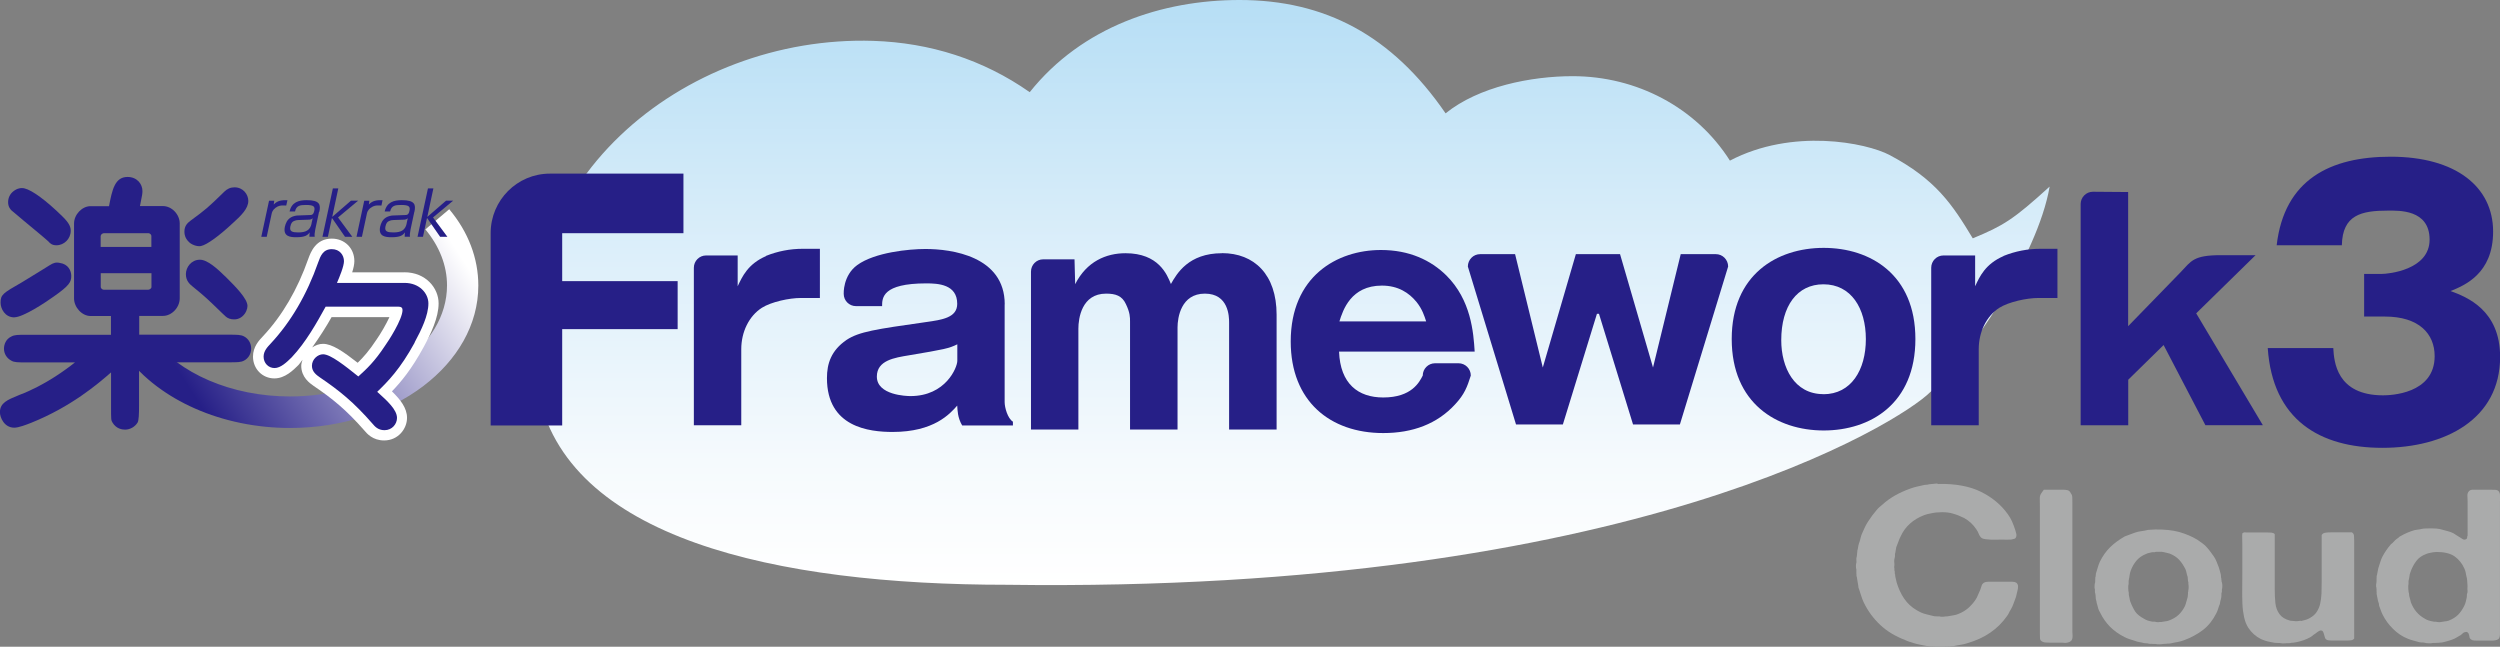
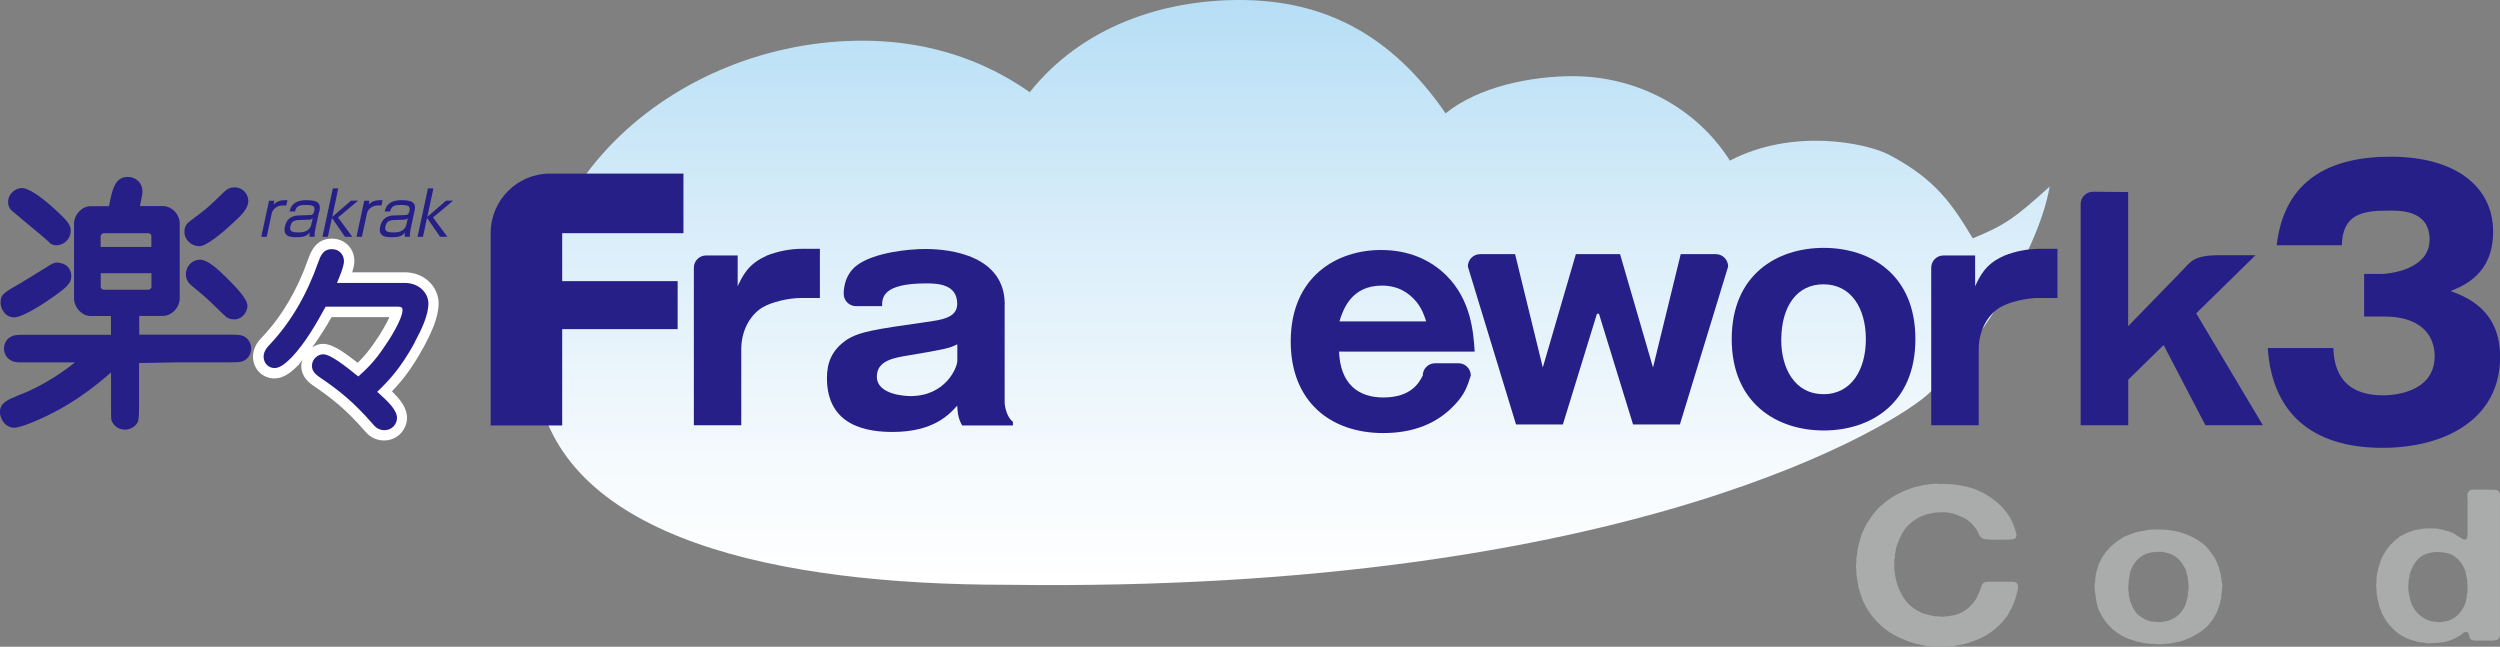
<svg xmlns="http://www.w3.org/2000/svg" width="259" height="67" viewBox="0 0 259 67" fill="none">
  <rect x="0" y="0" width="259" height="67" fill="#808080" stroke="none" />
  <g clip-path="url(#clip0_3400_34289)">
    <path fill-rule="evenodd" clip-rule="evenodd" d="M179.217 16.637C175.706 11.111 169.526 7.892 162.935 7.892C158.633 7.892 153.196 8.965 149.763 11.743C144.211 3.659 137.258 0 128.416 0C120.404 0 112.106 2.749 106.679 9.55C101.833 6.149 96.32 4.425 90.473 4.234C70.844 3.611 51.72 19.032 55.697 40.363C58.558 55.784 80.353 60.583 104.323 60.583C169.249 61.473 196.977 43.619 199.943 40.65C203.835 37.164 211.093 26.599 212.343 19.329C208.566 22.767 207.545 23.381 204.378 24.693C202.242 21.149 200.553 18.611 195.784 16.072C193.324 14.77 185.683 13.256 179.226 16.637H179.217Z" fill="url(#paint0_linear_3400_34289)" />
-     <path d="M44.06 23.754C45.529 25.517 46.311 27.518 46.311 29.568C46.311 35.909 39.014 41.072 30.048 41.072C24.02 41.072 18.507 38.715 15.665 34.913L13.07 36.877C16.523 41.474 23.028 44.338 30.048 44.338C40.807 44.338 49.554 37.719 49.554 29.578C49.554 26.762 48.514 24.023 46.54 21.676L44.06 23.773V23.754Z" fill="url(#paint1_linear_3400_34289)" />
    <path d="M28.415 20.786L28.358 21.188C28.759 20.757 29.216 20.728 29.779 20.738L29.655 21.293C29.503 21.284 29.445 21.284 29.36 21.284C29.131 21.284 28.873 21.284 28.539 21.533C28.244 21.753 28.167 22.012 28.139 22.165L27.633 24.531H27.07L27.872 20.795H28.406L28.415 20.786Z" fill="#261F87" />
    <path d="M32.281 23.16C32.128 23.859 31.68 24.079 30.907 24.079C30.297 24.079 29.973 23.993 30.077 23.476C30.154 23.112 30.278 22.987 30.411 22.92C30.631 22.815 30.793 22.796 30.907 22.796L32.014 22.757C32.147 22.757 32.3 22.709 32.395 22.604L32.271 23.16H32.281ZM33.082 21.943C33.244 21.196 33.13 20.736 31.775 20.736C30.955 20.736 30.221 20.938 30.001 21.905H30.564C30.697 21.292 31.098 21.234 31.689 21.234C32.529 21.234 32.653 21.407 32.557 21.847C32.462 22.269 32.281 22.278 32.09 22.278L30.821 22.326C30.678 22.326 30.335 22.403 30.163 22.508C29.734 22.748 29.591 23.16 29.515 23.476C29.295 24.51 30.068 24.577 30.697 24.577C31.604 24.577 31.861 24.376 32.09 24.07C32.071 24.184 32.052 24.319 32.052 24.529H32.605C32.576 24.366 32.586 24.156 32.662 23.773L33.053 21.943H33.082Z" fill="#261F87" />
    <path d="M36.363 20.786H37.107L35.018 22.529L36.497 24.531H35.743L34.389 22.577L33.969 24.531H33.406L34.484 19.521H35.047L34.417 22.472L36.363 20.786Z" fill="#261F87" />
    <path d="M38.269 20.786L38.212 21.188C38.612 20.757 39.07 20.728 39.633 20.738L39.518 21.293C39.366 21.284 39.309 21.284 39.223 21.284C38.994 21.284 38.736 21.284 38.403 21.533C38.097 21.753 38.031 22.012 38.002 22.165L37.496 24.531H36.934L37.735 20.795H38.269V20.786Z" fill="#261F87" />
    <path d="M42.133 23.16C41.98 23.859 41.532 24.079 40.759 24.079C40.149 24.079 39.825 23.993 39.929 23.476C40.006 23.112 40.13 22.987 40.263 22.92C40.483 22.815 40.645 22.796 40.759 22.796L41.866 22.757C41.999 22.757 42.142 22.709 42.247 22.604L42.123 23.16H42.133ZM42.934 21.943C43.096 21.196 42.982 20.736 41.627 20.736C40.807 20.736 40.082 20.938 39.853 21.905H40.416C40.559 21.292 40.95 21.234 41.551 21.234C42.39 21.234 42.514 21.407 42.419 21.847C42.333 22.269 42.142 22.278 41.952 22.278L40.693 22.326C40.549 22.326 40.206 22.403 40.034 22.508C39.605 22.748 39.462 23.16 39.386 23.476C39.166 24.51 39.939 24.577 40.569 24.577C41.475 24.577 41.732 24.376 41.961 24.07C41.942 24.184 41.923 24.319 41.923 24.529H42.476C42.447 24.366 42.457 24.156 42.533 23.773L42.924 21.943H42.934Z" fill="#261F87" />
    <path d="M46.205 20.786H46.949L44.86 22.529L46.348 24.531H45.595L44.24 22.577L43.821 24.531H43.258L44.336 19.521H44.898L44.269 22.472L46.215 20.786H46.205Z" fill="#261F87" />
    <path d="M18.477 37.536H23.637C24.601 37.536 24.963 37.536 25.288 37.355C25.726 37.134 26.022 36.646 26.022 36.109C26.022 35.573 25.745 35.094 25.288 34.855C24.954 34.673 24.572 34.673 23.637 34.673H14.424V32.728H16.884C17.791 32.728 18.62 31.857 18.62 30.899V23.15C18.62 22.211 17.791 21.349 16.884 21.349H14.5C14.738 20.19 14.757 20.047 14.757 19.788C14.757 19.079 14.214 18.332 13.212 18.332C11.896 18.332 11.619 19.663 11.295 21.359H9.378C8.5 21.359 7.67 22.23 7.67 23.16V30.908C7.67 31.847 8.5 32.738 9.378 32.738H11.495V34.682H2.806C1.843 34.682 1.509 34.682 1.175 34.864C0.612 35.123 0.412 35.688 0.412 36.119C0.412 36.646 0.698 37.115 1.175 37.364C1.471 37.546 1.862 37.546 2.796 37.546H7.766C6.879 38.255 4.628 39.931 2.024 40.908L1.89 40.965C0.784 41.416 -0.008 41.741 -0.008 42.709C-0.008 43.255 0.44 44.308 1.48 44.308C1.938 44.308 2.72 44.002 3.235 43.801C7.394 42.124 10.122 39.787 11.505 38.581V42.086C11.505 43.504 11.505 43.532 11.657 43.782C12.039 44.414 12.63 44.509 12.955 44.509C13.47 44.509 13.966 44.232 14.252 43.782C14.385 43.561 14.404 42.833 14.404 42.086V37.613M10.437 24.443C10.437 24.29 10.627 24.156 10.78 24.156H15.339C15.568 24.156 15.682 24.338 15.682 24.443V25.583H10.427V24.443H10.437ZM10.78 30.017C10.551 30.017 10.437 29.835 10.437 29.73V28.303H15.692V29.73C15.692 29.883 15.501 30.017 15.349 30.017H10.789H10.78Z" fill="#261F87" />
    <path d="M2.433 22.844C3.377 23.63 4.674 24.693 5.018 25.018C5.199 25.229 5.399 25.411 5.847 25.411C6.649 25.411 7.326 24.731 7.326 23.917C7.326 23.582 7.259 23.179 6.42 22.375C4.798 20.785 3.348 19.712 2.547 19.52C2.194 19.425 1.765 19.52 1.412 19.798C1.04 20.076 0.84 20.488 0.84 20.948C0.84 21.446 1.097 21.704 1.193 21.8C1.202 21.81 2.423 22.834 2.423 22.834L2.433 22.844Z" fill="#261F87" />
    <path d="M1.489 32.872C2.386 32.872 4.723 31.33 5.543 30.736C7.212 29.577 7.384 29.194 7.384 28.59C7.384 28.044 7.069 27.364 6.201 27.24C5.782 27.144 5.524 27.24 5.142 27.479L4.341 27.977L2.386 29.175L2.262 29.251C0.307 30.372 0.059 30.516 0.059 31.358C0.059 31.971 0.507 32.881 1.489 32.881V32.872Z" fill="#261F87" />
    <path d="M19.62 25.125C20.05 25.469 20.584 25.546 20.822 25.488C21.433 25.364 22.701 24.444 24.142 23.094C24.971 22.347 25.725 21.609 25.725 20.814C25.725 20.134 25.181 19.406 24.294 19.406C23.884 19.406 23.531 19.559 23.207 19.885L23.131 19.962C21.566 21.485 21.357 21.676 19.735 22.864C19.458 23.084 19.105 23.362 19.105 23.994C19.105 24.444 19.287 24.837 19.63 25.115L19.62 25.125Z" fill="#261F87" />
    <path d="M23.321 28.63C22.577 27.893 21.509 26.906 20.717 26.906C19.821 26.906 19.258 27.682 19.258 28.401C19.258 29.119 19.668 29.445 20.002 29.722C21.289 30.766 21.49 30.967 23.073 32.5L23.207 32.624C23.426 32.845 23.617 33.017 24.027 33.075C24.447 33.132 24.828 33.027 25.124 32.759C25.477 32.452 25.639 32.002 25.639 31.695C25.639 30.939 24.361 29.655 23.426 28.726L23.331 28.63H23.321Z" fill="#261F87" />
    <path d="M41.911 28.217H36.484C36.627 27.767 36.712 27.374 36.712 27.048C36.712 25.717 35.711 24.721 34.376 24.721C32.706 24.721 32.191 26.129 31.943 26.799C30.818 30.008 29.235 32.709 27.251 34.826C26.831 35.266 26.211 35.927 26.211 36.943C26.211 38.217 27.184 39.203 28.424 39.203C29.53 39.203 30.37 38.36 30.932 37.805C31.085 37.642 31.199 37.441 31.343 37.268C31.285 37.469 31.209 37.67 31.209 37.891C31.209 39.088 32.096 39.701 32.477 39.969C34.442 41.301 35.854 42.441 37.752 44.605C38 44.902 38.611 45.63 39.793 45.63C41.262 45.63 42.168 44.414 42.168 43.283C42.168 42.258 41.462 41.377 40.604 40.544C41.539 39.577 42.626 38.274 43.876 35.985C44.648 34.558 45.44 32.901 45.44 31.425C45.44 29.845 44.114 28.207 41.892 28.207L41.911 28.217ZM34.337 32.853H40.346C40.013 33.581 39.431 34.577 39.021 35.161C38.248 36.339 37.638 37.019 37.056 37.584C35.539 36.397 34.395 35.621 33.46 35.621C33.05 35.621 32.678 35.774 32.344 35.994C33.107 34.922 33.784 33.868 34.347 32.862L34.337 32.853Z" fill="white" />
    <path d="M42.951 35.477C43.657 34.174 44.382 32.67 44.382 31.435C44.382 30.391 43.457 29.309 41.912 29.309H34.91C35.187 28.657 35.635 27.584 35.635 27.058C35.635 26.445 35.206 25.812 34.376 25.812C33.461 25.812 33.194 26.54 32.965 27.182C31.791 30.525 30.132 33.351 28.053 35.582C27.7 35.956 27.309 36.368 27.309 36.952C27.309 37.613 27.805 38.13 28.444 38.13C29.083 38.13 29.731 37.498 30.189 37.048L30.227 37.01C31.687 35.467 32.822 33.427 33.737 31.77H41.273C41.568 31.77 41.702 31.885 41.702 32.115C41.702 33.092 40.204 35.391 39.908 35.793C38.812 37.46 37.991 38.216 37.123 39.002C35.769 37.919 34.252 36.703 33.47 36.703C32.927 36.703 32.316 37.211 32.316 37.9C32.316 38.523 32.803 38.858 33.127 39.088C35.158 40.467 36.627 41.645 38.602 43.906C38.821 44.164 39.155 44.567 39.832 44.567C40.633 44.567 41.129 43.915 41.129 43.302C41.129 42.45 40.147 41.55 39.079 40.592C40.195 39.509 41.444 38.264 42.97 35.477H42.951Z" fill="#261F87" />
    <path d="M50.832 24.128V40.995V40.861V44.08H58.243V34.099H70.204V29.128H58.243V24.157H70.805V17.988H56.965C53.579 17.988 50.832 20.747 50.832 24.147V24.128Z" fill="#261F87" />
    <path fill-rule="evenodd" clip-rule="evenodd" d="M188.906 40.833C185.883 40.833 184.538 38.074 184.538 35.248C184.538 31.695 186.188 29.453 188.906 29.453C191.777 29.453 193.303 31.934 193.303 35.133C193.303 38.333 191.777 40.842 188.906 40.842V40.833ZM188.935 25.68C184.08 25.68 179.406 28.467 179.406 35.124C179.406 41.781 184.08 44.597 188.935 44.597C193.79 44.597 198.435 41.809 198.435 35.124C198.435 28.438 193.761 25.68 188.935 25.68Z" fill="#261F87" />
    <path d="M79.361 26.532C77.463 27.356 76.89 28.678 76.423 29.655V26.465H73.151C72.446 26.465 71.883 27.04 71.883 27.739V44.06H76.795V36.177C76.795 34.396 77.587 32.748 78.931 31.886C79.904 31.273 81.764 30.871 82.957 30.871H84.941V25.775H83.166C81.85 25.775 80.572 26.024 79.351 26.513L79.361 26.532Z" fill="#261F87" />
    <path d="M207.562 26.532C205.664 27.356 205.082 28.678 204.624 29.655V26.465H201.343C200.637 26.465 200.074 27.04 200.074 27.739V44.06H204.996V36.177C204.996 34.396 205.788 32.748 207.132 31.886C208.115 31.273 209.975 30.871 211.167 30.871H213.151V25.775H211.387C210.061 25.775 208.792 26.024 207.571 26.513L207.562 26.532Z" fill="#261F87" />
    <path fill-rule="evenodd" clip-rule="evenodd" d="M99.178 37.385C99.178 38.055 97.986 41.034 94.323 41.034C93.932 41.034 90.842 40.948 90.842 39.013C90.842 37.327 92.682 37.059 94.17 36.81C97.871 36.187 98.3 36.101 99.178 35.67V37.385ZM104.09 31.532C104.09 26.532 98.567 25.795 95.878 25.795C94.17 25.795 90.641 26.14 88.82 27.452C87.312 28.544 87.408 30.44 87.408 30.44C87.408 31.149 87.98 31.714 88.676 31.714H91.385C91.385 30.852 91.414 29.358 95.964 29.358C97.184 29.358 99.168 29.454 99.168 31.475C99.168 32.912 97.614 33.132 95.906 33.371C90.718 34.109 89.001 34.358 87.694 35.22C86.101 36.321 85.672 37.672 85.672 39.176C85.672 44.262 90.04 44.75 92.482 44.75C96.755 44.75 98.405 42.883 99.168 42.02C99.197 42.452 99.197 43.275 99.683 44.08H104.939V43.687C104.386 43.342 104.081 42.212 104.081 41.657V31.532H104.09Z" fill="#261F87" />
-     <path d="M126.591 26.234C123.138 26.234 121.917 28.341 121.307 29.424C120.906 28.437 120.029 26.234 116.604 26.234C114.592 26.234 112.579 27.087 111.387 29.443L111.32 26.866H108.077C107.371 26.866 106.809 27.441 106.809 28.14V44.5H111.721V34.041C111.721 32.996 112.055 30.42 114.592 30.42C115.565 30.42 116.242 30.631 116.642 31.502C117.072 32.383 117.072 32.882 117.072 33.303V44.5H121.993V33.916C121.993 32.901 122.356 30.42 124.826 30.42C127.297 30.42 127.335 32.815 127.335 33.399V44.5H132.256V32.604C132.256 28.428 129.929 26.225 126.6 26.225L126.591 26.234Z" fill="#261F87" />
    <path fill-rule="evenodd" clip-rule="evenodd" d="M138.764 33.295C139.127 32.126 139.957 29.588 143.162 29.588C144.84 29.588 145.975 30.326 146.767 31.302C147.349 32.04 147.559 32.711 147.749 33.295H138.774H138.764ZM149.848 28.544C148.226 26.944 145.994 25.9 143.066 25.9C138.516 25.9 133.719 28.63 133.719 35.383C133.719 41.551 137.782 44.865 143.305 44.865C146.357 44.865 148.894 43.917 150.754 41.886C151.727 40.843 152.003 40.076 152.375 38.908C152.375 38.199 151.803 37.634 151.107 37.634H148.665C147.969 37.634 147.397 38.209 147.397 38.908C147.053 39.578 146.261 41.178 143.305 41.178C140.701 41.178 138.85 39.76 138.726 36.427H152.776C152.652 34.435 152.404 31.092 149.848 28.544Z" fill="#261F87" />
    <path d="M177.757 26.33H174.123L171.252 38.073L167.837 26.33H163.259L159.834 38.073L156.963 26.33H153.339C152.633 26.33 152.07 26.905 152.07 27.614L157.059 43.973H161.914L165.443 32.508H165.653L169.182 43.973H174.037L179.035 27.614C179.035 26.905 178.462 26.33 177.766 26.33H177.757Z" fill="#261F87" />
    <path d="M233.696 26.436H230.072C227.21 26.436 227.01 27.058 225.932 28.179L220.476 33.792V19.894L216.823 19.865C216.127 19.865 215.555 20.44 215.555 21.139V44.06H220.486V39.338L224.149 35.746L228.479 44.05H234.431L227.525 32.461L233.696 26.417V26.436Z" fill="#261F87" />
    <path d="M244.924 32.805V28.38H246.727C247.413 28.38 251.706 27.977 251.706 24.826C251.706 21.675 248.491 21.819 247.413 21.819C244.638 21.819 242.683 22.25 242.616 25.41H235.863C236.654 18.591 241.423 16.234 247.671 16.234C254.424 16.234 258.287 19.357 258.287 23.993C258.287 28.38 255.292 29.577 253.88 30.152C255.54 30.765 259.012 32.106 259.012 36.971C259.012 43.427 253.308 46.396 246.813 46.396C240.317 46.396 235.443 43.494 234.938 36.061H241.729C241.805 37.441 242.053 40.956 246.889 40.956C247.576 40.956 252.23 40.85 252.23 36.895C252.23 34.577 250.609 32.795 247.07 32.795H244.943L244.924 32.805Z" fill="#261F87" />
    <path fill-rule="evenodd" clip-rule="evenodd" d="M200.753 50.095C200.705 50.086 200.658 50.086 200.629 50.095C200.495 50.114 200.362 50.124 200.238 50.133L199.847 50.172C199.751 50.21 199.666 50.22 199.561 50.22C199.456 50.22 199.351 50.239 199.246 50.267C199.007 50.315 198.778 50.363 198.559 50.421C198.33 50.478 198.12 50.536 197.92 50.612C197.319 50.823 196.795 51.072 196.327 51.331C195.86 51.599 195.411 51.915 194.992 52.298L194.677 52.566C194.572 52.662 194.486 52.758 194.4 52.863C194.105 53.198 193.828 53.582 193.552 54.003C193.437 54.175 193.332 54.357 193.237 54.549C193.141 54.74 193.056 54.932 192.97 55.133C192.874 55.315 192.808 55.516 192.76 55.718C192.712 55.928 192.655 56.129 192.579 56.331C192.54 56.455 192.512 56.57 192.502 56.685C192.483 56.8 192.464 56.915 192.426 57.03C192.407 57.164 192.397 57.307 192.388 57.442C192.378 57.576 192.359 57.71 192.321 57.825V58.035C192.321 58.035 192.321 58.102 192.331 58.16C192.331 58.217 192.331 58.265 192.321 58.304C192.283 58.38 192.273 58.495 192.273 58.648C192.273 58.802 192.293 58.917 192.321 58.984V59.415C192.331 59.482 192.34 59.539 192.331 59.587C192.321 59.635 192.331 59.702 192.369 59.779C192.397 59.913 192.417 60.066 192.436 60.21C192.455 60.363 192.483 60.507 192.512 60.641C192.521 60.708 192.531 60.765 192.531 60.813C192.531 60.871 192.55 60.938 192.588 61.005C192.665 61.244 192.741 61.474 192.817 61.714C192.884 61.934 192.97 62.164 193.075 62.394C193.513 63.303 194.086 64.079 194.792 64.74C195.488 65.401 196.356 65.918 197.376 66.311C197.51 66.378 197.663 66.436 197.806 66.484L198.263 66.627C198.426 66.675 198.626 66.733 198.788 66.761L199.255 66.857L199.713 66.943L200.028 66.982L200.4 67.02H201.554L201.926 67.001L202.222 66.982L202.489 66.915L202.718 66.867C202.909 66.828 203.099 66.8 203.281 66.771C203.471 66.733 203.653 66.694 203.843 66.627C205.617 66.11 206.972 65.181 207.907 63.849C207.992 63.744 208.059 63.629 208.116 63.514C208.164 63.399 208.231 63.275 208.317 63.15C208.431 62.959 208.527 62.748 208.603 62.528L208.851 61.857L209.003 61.225C209.051 61.072 209.07 60.909 209.07 60.736C209.061 60.574 208.994 60.44 208.879 60.363C208.775 60.306 208.651 60.267 208.479 60.267H206.028C205.875 60.267 205.741 60.286 205.646 60.315C205.474 60.392 205.36 60.497 205.312 60.631C205.264 60.765 205.207 60.919 205.16 61.091C205.074 61.273 204.997 61.445 204.921 61.637C204.854 61.819 204.768 61.982 204.664 62.135C204.444 62.461 204.196 62.738 203.92 62.987C203.633 63.236 203.3 63.438 202.918 63.591C202.746 63.667 202.565 63.725 202.393 63.744C202.222 63.782 202.021 63.811 201.831 63.84C201.783 63.859 201.697 63.859 201.602 63.859C201.516 63.878 201.401 63.888 201.268 63.897C201.134 63.907 201.02 63.897 200.934 63.859H200.734C200.648 63.859 200.572 63.859 200.495 63.849C200.419 63.849 200.333 63.83 200.257 63.811C200.018 63.754 199.799 63.706 199.599 63.648C199.389 63.6 199.198 63.533 199.017 63.457C198.406 63.169 197.911 62.805 197.539 62.365C197.157 61.915 196.861 61.378 196.623 60.736C196.575 60.602 196.527 60.468 196.489 60.325C196.451 60.191 196.423 60.028 196.384 59.874C196.346 59.731 196.337 59.616 196.337 59.52C196.299 59.453 196.289 59.376 196.299 59.309C196.299 59.242 196.299 59.166 196.26 59.089V58.888C196.241 58.831 196.232 58.773 196.241 58.715C196.251 58.668 196.26 58.61 196.26 58.543C196.26 58.428 196.26 58.313 196.241 58.189C196.232 58.064 196.241 57.949 196.279 57.825C196.318 57.719 196.327 57.624 196.318 57.528C196.308 57.442 196.318 57.346 196.356 57.26C196.365 57.154 196.384 57.068 196.403 56.972L196.451 56.694C196.537 56.484 196.613 56.292 196.68 56.101C196.747 55.909 196.823 55.727 196.919 55.545C197.386 54.53 198.206 53.802 199.36 53.361C199.484 53.313 199.589 53.285 199.704 53.256C199.818 53.237 199.942 53.208 200.076 53.179C200.4 53.103 200.781 53.064 201.211 53.064C201.64 53.064 201.993 53.112 202.289 53.198C202.727 53.323 203.128 53.486 203.49 53.668C204.015 53.965 204.435 54.357 204.759 54.855C204.854 54.99 204.94 55.143 205.007 55.325C205.083 55.507 205.179 55.651 205.322 55.756C205.408 55.804 205.532 55.833 205.703 55.861C205.865 55.88 206.056 55.9 206.256 55.909C206.457 55.919 206.667 55.919 206.876 55.909C207.086 55.909 207.277 55.9 207.43 55.9C207.544 55.9 207.668 55.9 207.802 55.909C207.926 55.919 208.04 55.909 208.145 55.9H208.355L208.67 55.823C208.765 55.804 208.822 55.746 208.86 55.651C208.908 55.535 208.918 55.401 208.879 55.267C208.841 55.133 208.813 55.009 208.784 54.913C208.679 54.587 208.565 54.3 208.45 54.032C208.336 53.764 208.183 53.505 207.992 53.246C207.306 52.298 206.399 51.532 205.236 50.957C204.082 50.382 202.613 50.105 200.839 50.133C200.801 50.153 200.753 50.153 200.705 50.133L200.753 50.095Z" fill="#AAABAB" />
-     <path fill-rule="evenodd" clip-rule="evenodd" d="M211.865 50.736H211.741C211.675 50.813 211.617 50.899 211.56 50.985C211.503 51.062 211.465 51.129 211.427 51.187C211.35 51.311 211.312 51.503 211.322 51.761C211.322 52.029 211.331 52.259 211.331 52.441V65.611C211.331 65.774 211.331 65.937 211.341 66.09C211.341 66.243 211.398 66.359 211.503 66.425C211.598 66.493 211.713 66.54 211.856 66.56C211.999 66.569 212.171 66.579 212.342 66.579H213.496C213.601 66.579 213.725 66.579 213.849 66.598C213.964 66.608 214.078 66.598 214.174 66.579C214.384 66.531 214.527 66.454 214.612 66.339C214.689 66.234 214.727 66.062 214.717 65.822C214.698 65.592 214.698 65.391 214.698 65.219V52.02C214.698 51.847 214.698 51.675 214.689 51.503C214.679 51.34 214.622 51.196 214.536 51.1C214.46 50.928 214.345 50.822 214.202 50.784C214.059 50.746 213.907 50.736 213.744 50.736H211.865Z" fill="#AAABAB" />
    <path fill-rule="evenodd" clip-rule="evenodd" d="M226.677 61.348V61.559C226.658 61.617 226.658 61.674 226.658 61.722C226.658 61.77 226.648 61.827 226.639 61.875C226.591 62.038 226.543 62.201 226.505 62.344C226.467 62.488 226.429 62.632 226.362 62.785C226.181 63.149 225.962 63.456 225.694 63.705C225.427 63.954 225.084 64.145 224.664 64.299C224.54 64.346 224.416 64.365 224.292 64.375C224.159 64.394 224.025 64.413 223.892 64.442H223.701C223.634 64.461 223.558 64.461 223.491 64.452C223.415 64.452 223.348 64.433 223.281 64.413C223.215 64.404 223.157 64.394 223.11 64.404C223.062 64.413 223.005 64.404 222.938 64.394C222.785 64.365 222.652 64.337 222.509 64.289C222.375 64.241 222.242 64.183 222.127 64.107C221.717 63.887 221.412 63.647 221.221 63.379C221.04 63.101 220.859 62.747 220.696 62.316C220.658 62.201 220.63 62.086 220.62 61.971C220.601 61.866 220.582 61.751 220.544 61.626V61.425C220.506 61.32 220.496 61.166 220.487 60.965C220.477 60.755 220.487 60.601 220.525 60.505V60.285C220.525 60.218 220.525 60.142 220.544 60.065C220.582 59.912 220.611 59.739 220.63 59.576C220.649 59.414 220.696 59.27 220.744 59.117C220.887 58.724 221.088 58.379 221.345 58.073C221.603 57.776 221.927 57.546 222.347 57.383C222.423 57.345 222.518 57.306 222.623 57.287C222.728 57.268 222.843 57.239 222.957 57.211C223.005 57.201 223.062 57.201 223.138 57.211C223.205 57.211 223.262 57.211 223.31 57.172C223.453 57.172 223.596 57.172 223.749 57.163C223.892 57.163 224.035 57.163 224.168 57.201L224.493 57.278L224.788 57.354C225.198 57.517 225.523 57.737 225.771 58.006C226.019 58.274 226.229 58.609 226.419 58.983C226.467 59.097 226.496 59.222 226.524 59.337C226.543 59.462 226.582 59.586 226.62 59.701C226.639 59.739 226.648 59.778 226.648 59.835C226.658 59.912 226.667 59.988 226.667 60.075C226.667 60.17 226.677 60.247 226.715 60.314V60.496C226.734 60.563 226.744 60.678 226.744 60.812C226.744 60.946 226.734 61.061 226.715 61.128C226.696 61.195 226.696 61.262 226.696 61.339L226.677 61.348ZM230.13 60.103C230.149 60.017 230.139 59.94 230.111 59.864C230.092 59.806 230.092 59.749 230.092 59.691C230.092 59.634 230.082 59.567 230.072 59.509L229.968 59.117C229.929 58.983 229.901 58.858 229.853 58.733C229.767 58.542 229.691 58.341 229.624 58.159C229.557 57.977 229.462 57.804 229.348 57.642L229.014 57.182C228.909 57.029 228.785 56.885 228.661 56.741C228.527 56.578 228.365 56.425 228.174 56.291C227.993 56.157 227.802 56.023 227.631 55.908C227.077 55.573 226.458 55.314 225.761 55.113C225.065 54.921 224.235 54.845 223.281 54.854C223.167 54.864 223.062 54.873 222.938 54.873C222.814 54.873 222.699 54.883 222.566 54.893C222.318 54.95 222.079 54.998 221.851 55.027C221.612 55.056 221.393 55.103 221.183 55.18C221.002 55.257 220.82 55.324 220.639 55.381C220.458 55.439 220.286 55.506 220.124 55.573C219.523 55.917 219.018 56.291 218.608 56.693C218.197 57.096 217.845 57.594 217.549 58.188C217.473 58.37 217.396 58.542 217.349 58.724C217.301 58.906 217.244 59.097 217.177 59.289C217.139 59.366 217.129 59.433 217.129 59.5C217.129 59.567 217.12 59.634 217.11 59.711C217.072 59.787 217.062 59.864 217.072 59.94C217.072 60.017 217.072 60.103 217.062 60.17V60.324C217.024 60.419 216.996 60.534 216.996 60.697C216.986 60.86 216.996 60.984 217.034 61.071V61.262C217.034 61.32 217.034 61.387 217.062 61.454C217.091 61.578 217.11 61.693 217.11 61.827C217.11 61.961 217.129 62.067 217.158 62.182C217.186 62.258 217.205 62.325 217.205 62.383C217.205 62.44 217.225 62.507 217.253 62.574L217.377 63.044C217.425 63.187 217.482 63.331 217.568 63.456C217.845 64.03 218.197 64.519 218.598 64.931C219.008 65.343 219.504 65.697 220.086 65.994C220.267 66.09 220.439 66.157 220.611 66.214C220.782 66.262 220.964 66.32 221.164 66.386C221.316 66.454 221.469 66.492 221.631 66.521C221.793 66.54 221.975 66.588 222.127 66.626C222.203 66.636 222.28 66.645 222.337 66.645C222.394 66.645 222.451 66.645 222.518 66.664C222.595 66.693 222.69 66.703 222.785 66.703C222.871 66.693 222.967 66.703 223.043 66.712H223.291C223.386 66.741 223.529 66.751 223.711 66.751C223.892 66.741 224.025 66.731 224.111 66.712C224.159 66.712 224.207 66.712 224.273 66.703C224.331 66.693 224.378 66.693 224.435 66.693C224.512 66.674 224.607 66.674 224.702 66.674C224.798 66.674 224.893 66.655 224.979 66.636C225.189 66.588 225.399 66.54 225.609 66.511C225.809 66.473 226.019 66.415 226.21 66.348C227.001 66.061 227.678 65.687 228.241 65.256C228.794 64.825 229.252 64.251 229.605 63.542C229.681 63.398 229.748 63.245 229.796 63.072C229.844 62.9 229.901 62.737 229.977 62.574C229.987 62.469 230.006 62.383 230.025 62.287C230.044 62.201 230.063 62.105 230.101 62C230.13 61.885 230.139 61.779 230.139 61.655C230.13 61.54 230.139 61.415 230.187 61.3V61.08C230.216 60.994 230.235 60.87 230.235 60.707C230.235 60.544 230.216 60.429 230.187 60.333C230.149 60.257 230.139 60.18 230.149 60.084L230.13 60.103Z" fill="#AAABAB" />
-     <path fill-rule="evenodd" clip-rule="evenodd" d="M232.62 55.133C232.457 55.152 232.353 55.2 232.305 55.267C232.286 55.391 232.286 55.573 232.295 55.822C232.295 56.081 232.305 56.301 232.305 56.493V59.472C232.305 59.989 232.305 60.506 232.295 61.023C232.286 61.541 232.295 62.048 232.314 62.537C232.333 63.035 232.391 63.485 232.486 63.926C232.581 64.357 232.725 64.73 232.925 65.037C233.249 65.535 233.678 65.927 234.232 66.205L234.422 66.282C234.47 66.301 234.546 66.33 234.623 66.359C234.785 66.416 234.966 66.464 235.128 66.493C235.3 66.521 235.481 66.56 235.672 66.598C235.748 66.598 235.834 66.598 235.92 66.608C235.996 66.608 236.082 66.617 236.177 66.617C236.225 66.627 236.33 66.636 236.492 66.656C236.645 66.656 236.75 66.656 236.807 66.646C236.874 66.627 236.94 66.627 237.017 66.636C237.093 66.636 237.169 66.636 237.236 66.627C237.36 66.588 237.494 66.579 237.608 66.579C237.723 66.569 237.847 66.55 237.961 66.521C238.476 66.406 238.934 66.244 239.315 66.033C239.392 65.995 239.468 65.947 239.525 65.899C239.583 65.851 239.64 65.793 239.707 65.746C239.811 65.688 239.897 65.631 239.983 65.554C240.059 65.487 240.174 65.42 240.288 65.353L240.412 65.314C240.412 65.314 240.508 65.314 240.536 65.334C240.603 65.343 240.641 65.391 240.679 65.468C240.708 65.544 240.746 65.621 240.765 65.707C240.784 65.803 240.813 65.889 240.842 65.975C240.861 66.071 240.889 66.129 240.918 66.167C240.994 66.263 241.109 66.33 241.242 66.339C241.376 66.359 241.538 66.359 241.719 66.359H243.026C243.197 66.359 243.369 66.359 243.522 66.339C243.684 66.33 243.808 66.263 243.894 66.148V55.985C243.894 55.794 243.884 55.631 243.875 55.487C243.856 55.334 243.779 55.229 243.655 55.152H241.5C241.261 55.152 241.07 55.161 240.899 55.19C240.737 55.209 240.613 55.296 240.527 55.42V60.248C240.527 60.679 240.517 61.081 240.508 61.474C240.489 61.866 240.441 62.211 240.374 62.527C240.307 62.843 240.183 63.131 240.012 63.389C239.85 63.648 239.611 63.849 239.325 64.012C239.134 64.136 238.867 64.232 238.533 64.299C238.467 64.338 238.409 64.338 238.352 64.318C238.295 64.309 238.228 64.318 238.152 64.338C238.104 64.347 238.028 64.357 237.932 64.357C237.837 64.357 237.742 64.357 237.665 64.338C237.589 64.328 237.513 64.318 237.455 64.318C237.389 64.318 237.332 64.318 237.255 64.299C236.75 64.165 236.387 63.945 236.168 63.638C235.929 63.322 235.777 62.939 235.729 62.47C235.681 62 235.662 61.502 235.662 60.976V55.334C235.596 55.248 235.472 55.2 235.319 55.181C235.166 55.171 234.985 55.161 234.794 55.161H232.601L232.62 55.133Z" fill="#AAABAB" />
    <path fill-rule="evenodd" clip-rule="evenodd" d="M255.636 61.119V61.311C255.636 61.368 255.626 61.416 255.607 61.464C255.569 61.541 255.559 61.617 255.569 61.675C255.569 61.742 255.569 61.809 255.559 61.876L255.454 62.336C255.416 62.47 255.378 62.604 255.311 62.738C255.12 63.121 254.911 63.437 254.663 63.686C254.415 63.935 254.09 64.136 253.68 64.299C253.547 64.347 253.413 64.366 253.28 64.376C253.146 64.395 253.012 64.414 252.879 64.443C252.812 64.462 252.726 64.462 252.621 64.452C252.517 64.452 252.431 64.433 252.383 64.414C252.249 64.414 252.145 64.414 252.087 64.395C251.706 64.328 251.41 64.232 251.2 64.088C250.523 63.715 250.056 63.159 249.769 62.403C249.731 62.288 249.703 62.173 249.684 62.067L249.598 61.742C249.598 61.742 249.598 61.684 249.588 61.646C249.579 61.608 249.579 61.569 249.579 61.522C249.541 61.416 249.512 61.253 249.502 61.033C249.483 60.803 249.493 60.621 249.522 60.497V60.181C249.569 60.018 249.598 59.874 249.617 59.721C249.626 59.568 249.665 59.424 249.722 59.28C249.865 58.849 250.065 58.476 250.313 58.14C250.552 57.805 250.905 57.556 251.353 57.393C251.448 57.355 251.544 57.317 251.658 57.297C251.763 57.278 251.877 57.25 252.021 57.221C252.183 57.202 252.316 57.182 252.412 57.182C253.232 57.182 253.861 57.336 254.3 57.642C254.729 57.958 255.073 58.361 255.302 58.887C255.368 59.012 255.407 59.136 255.435 59.271C255.454 59.395 255.483 59.539 255.521 59.702C255.559 59.826 255.578 59.951 255.597 60.104C255.616 60.257 255.626 60.401 255.626 60.544C255.626 60.602 255.626 60.669 255.636 60.727C255.636 60.794 255.635 60.851 255.626 60.908V61.11L255.636 61.119ZM259.002 51.895V51.359C259.002 51.177 258.964 51.033 258.878 50.909C258.793 50.813 258.678 50.755 258.526 50.746C258.363 50.746 258.182 50.736 257.991 50.736H256.093C255.922 50.765 255.798 50.842 255.731 50.957C255.655 51.062 255.607 51.215 255.626 51.407C255.635 51.608 255.645 51.78 255.645 51.943V55.478C255.607 55.545 255.597 55.621 255.597 55.698C255.597 55.775 255.559 55.822 255.492 55.851C255.378 55.928 255.254 55.928 255.13 55.851C255.006 55.775 254.92 55.717 254.844 55.669C254.729 55.602 254.624 55.535 254.52 55.468L254.195 55.257C253.995 55.152 253.785 55.075 253.547 55.018C253.318 54.96 253.079 54.893 252.831 54.826C252.717 54.797 252.574 54.778 252.402 54.759C252.221 54.75 252.049 54.74 251.868 54.74C251.687 54.74 251.505 54.74 251.324 54.75C251.143 54.75 251 54.769 250.876 54.797C250.752 54.836 250.618 54.855 250.494 54.865C250.37 54.884 250.246 54.903 250.142 54.922C249.588 55.085 249.121 55.296 248.711 55.535C248.634 55.564 248.577 55.602 248.53 55.66C248.482 55.707 248.425 55.755 248.367 55.784C248.272 55.842 248.205 55.909 248.138 55.966C248.072 56.023 248.014 56.091 247.948 56.167C247.91 56.206 247.871 56.253 247.814 56.292C247.757 56.33 247.719 56.368 247.681 56.407C247.337 56.809 247.051 57.23 246.822 57.661C246.746 57.824 246.67 57.987 246.622 58.15C246.574 58.313 246.517 58.485 246.46 58.658C246.412 58.801 246.364 58.955 246.345 59.098C246.326 59.251 246.298 59.395 246.259 59.558C246.221 59.635 246.212 59.702 246.221 59.769C246.221 59.836 246.221 59.903 246.212 59.979V60.19C246.212 60.257 246.202 60.324 246.193 60.401C246.174 60.458 246.164 60.535 246.164 60.631C246.164 60.727 246.164 60.813 246.193 60.88C246.202 60.956 246.212 61.023 246.212 61.09V61.292C246.212 61.292 246.231 61.387 246.221 61.445C246.212 61.502 246.221 61.55 246.231 61.598C246.269 61.751 246.298 61.885 246.317 62.029C246.336 62.163 246.364 62.297 246.412 62.412C246.441 62.479 246.46 62.546 246.46 62.594C246.46 62.642 246.46 62.7 246.479 62.757C246.546 62.92 246.603 63.083 246.651 63.226C246.698 63.38 246.775 63.542 246.851 63.696C247.108 64.213 247.461 64.701 247.919 65.152C248.377 65.611 248.892 65.956 249.464 66.177C249.646 66.253 249.827 66.311 250.017 66.359L250.599 66.521C250.695 66.54 250.79 66.56 250.876 66.56C250.971 66.55 251.076 66.56 251.191 66.588C251.267 66.617 251.41 66.636 251.61 66.646C251.811 66.646 251.963 66.646 252.059 66.608H252.278C252.364 66.608 252.431 66.608 252.488 66.598C252.545 66.588 252.621 66.588 252.698 66.588C252.764 66.569 252.822 66.569 252.889 66.569C252.955 66.569 253.032 66.55 253.117 66.531C253.375 66.473 253.623 66.406 253.852 66.33L254.09 66.244C254.157 66.224 254.224 66.196 254.3 66.157C254.415 66.09 254.52 66.023 254.624 65.975C254.72 65.927 254.825 65.86 254.949 65.784L255.187 65.573C255.273 65.506 255.397 65.468 255.588 65.468L255.664 65.544C255.664 65.544 255.712 65.592 255.74 65.621C255.788 65.736 255.817 65.86 255.836 65.975C255.845 66.1 255.912 66.196 256.027 66.263C256.103 66.32 256.217 66.359 256.351 66.359C256.484 66.368 256.637 66.368 256.79 66.368H258.106C258.268 66.368 258.402 66.359 258.535 66.33C258.659 66.311 258.754 66.263 258.85 66.196C258.945 66.081 258.993 65.927 258.993 65.726V51.924L259.002 51.895Z" fill="#AAABAB" />
  </g>
  <defs>
    <linearGradient id="paint0_linear_3400_34289" x1="133.748" y1="60.611" x2="133.748" y2="0" gradientUnits="userSpaceOnUse">
      <stop stop-color="white" />
      <stop offset="0.21" stop-color="#F5FAFD" />
      <stop offset="0.56" stop-color="#DDEFFA" />
      <stop offset="1" stop-color="#B6DEF5" />
    </linearGradient>
    <linearGradient id="paint1_linear_3400_34289" x1="21.366" y1="42.973" x2="47.505" y2="26.137" gradientUnits="userSpaceOnUse">
      <stop stop-color="#261F87" />
      <stop offset="1" stop-color="white" />
    </linearGradient>
    <clipPath id="clip0_3400_34289">
      <rect width="259" height="67" fill="white" />
    </clipPath>
  </defs>
</svg>